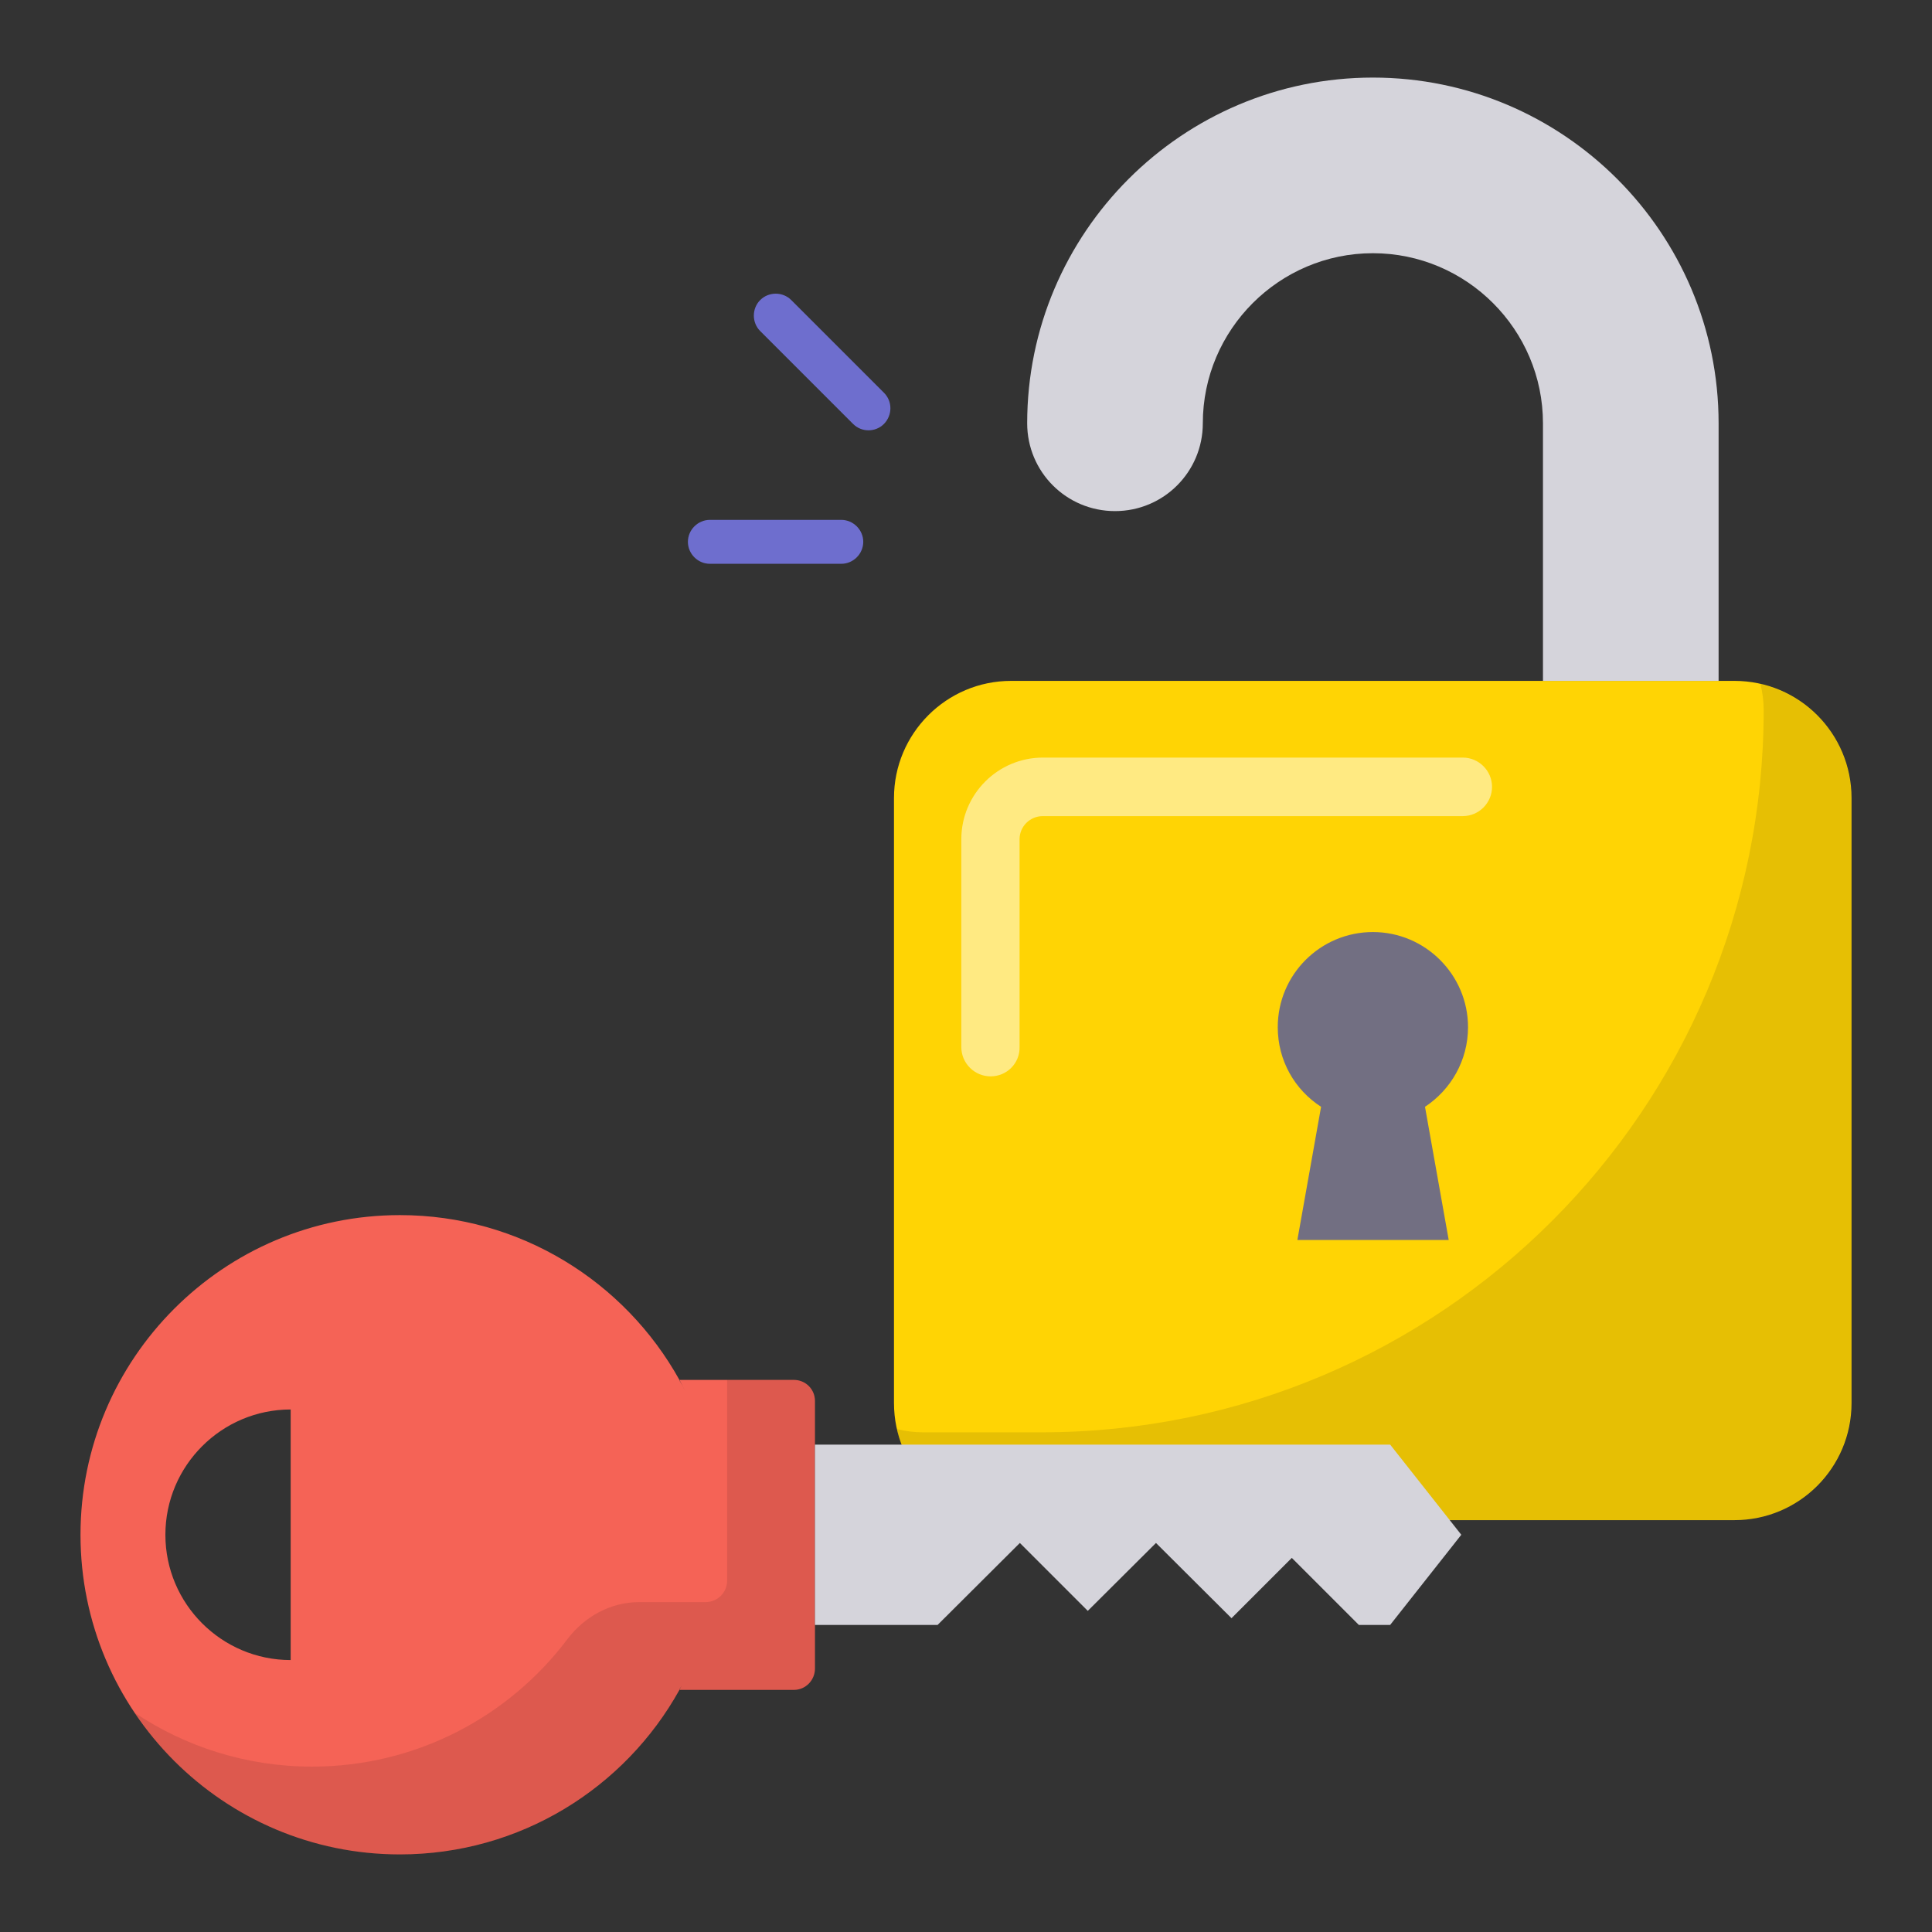
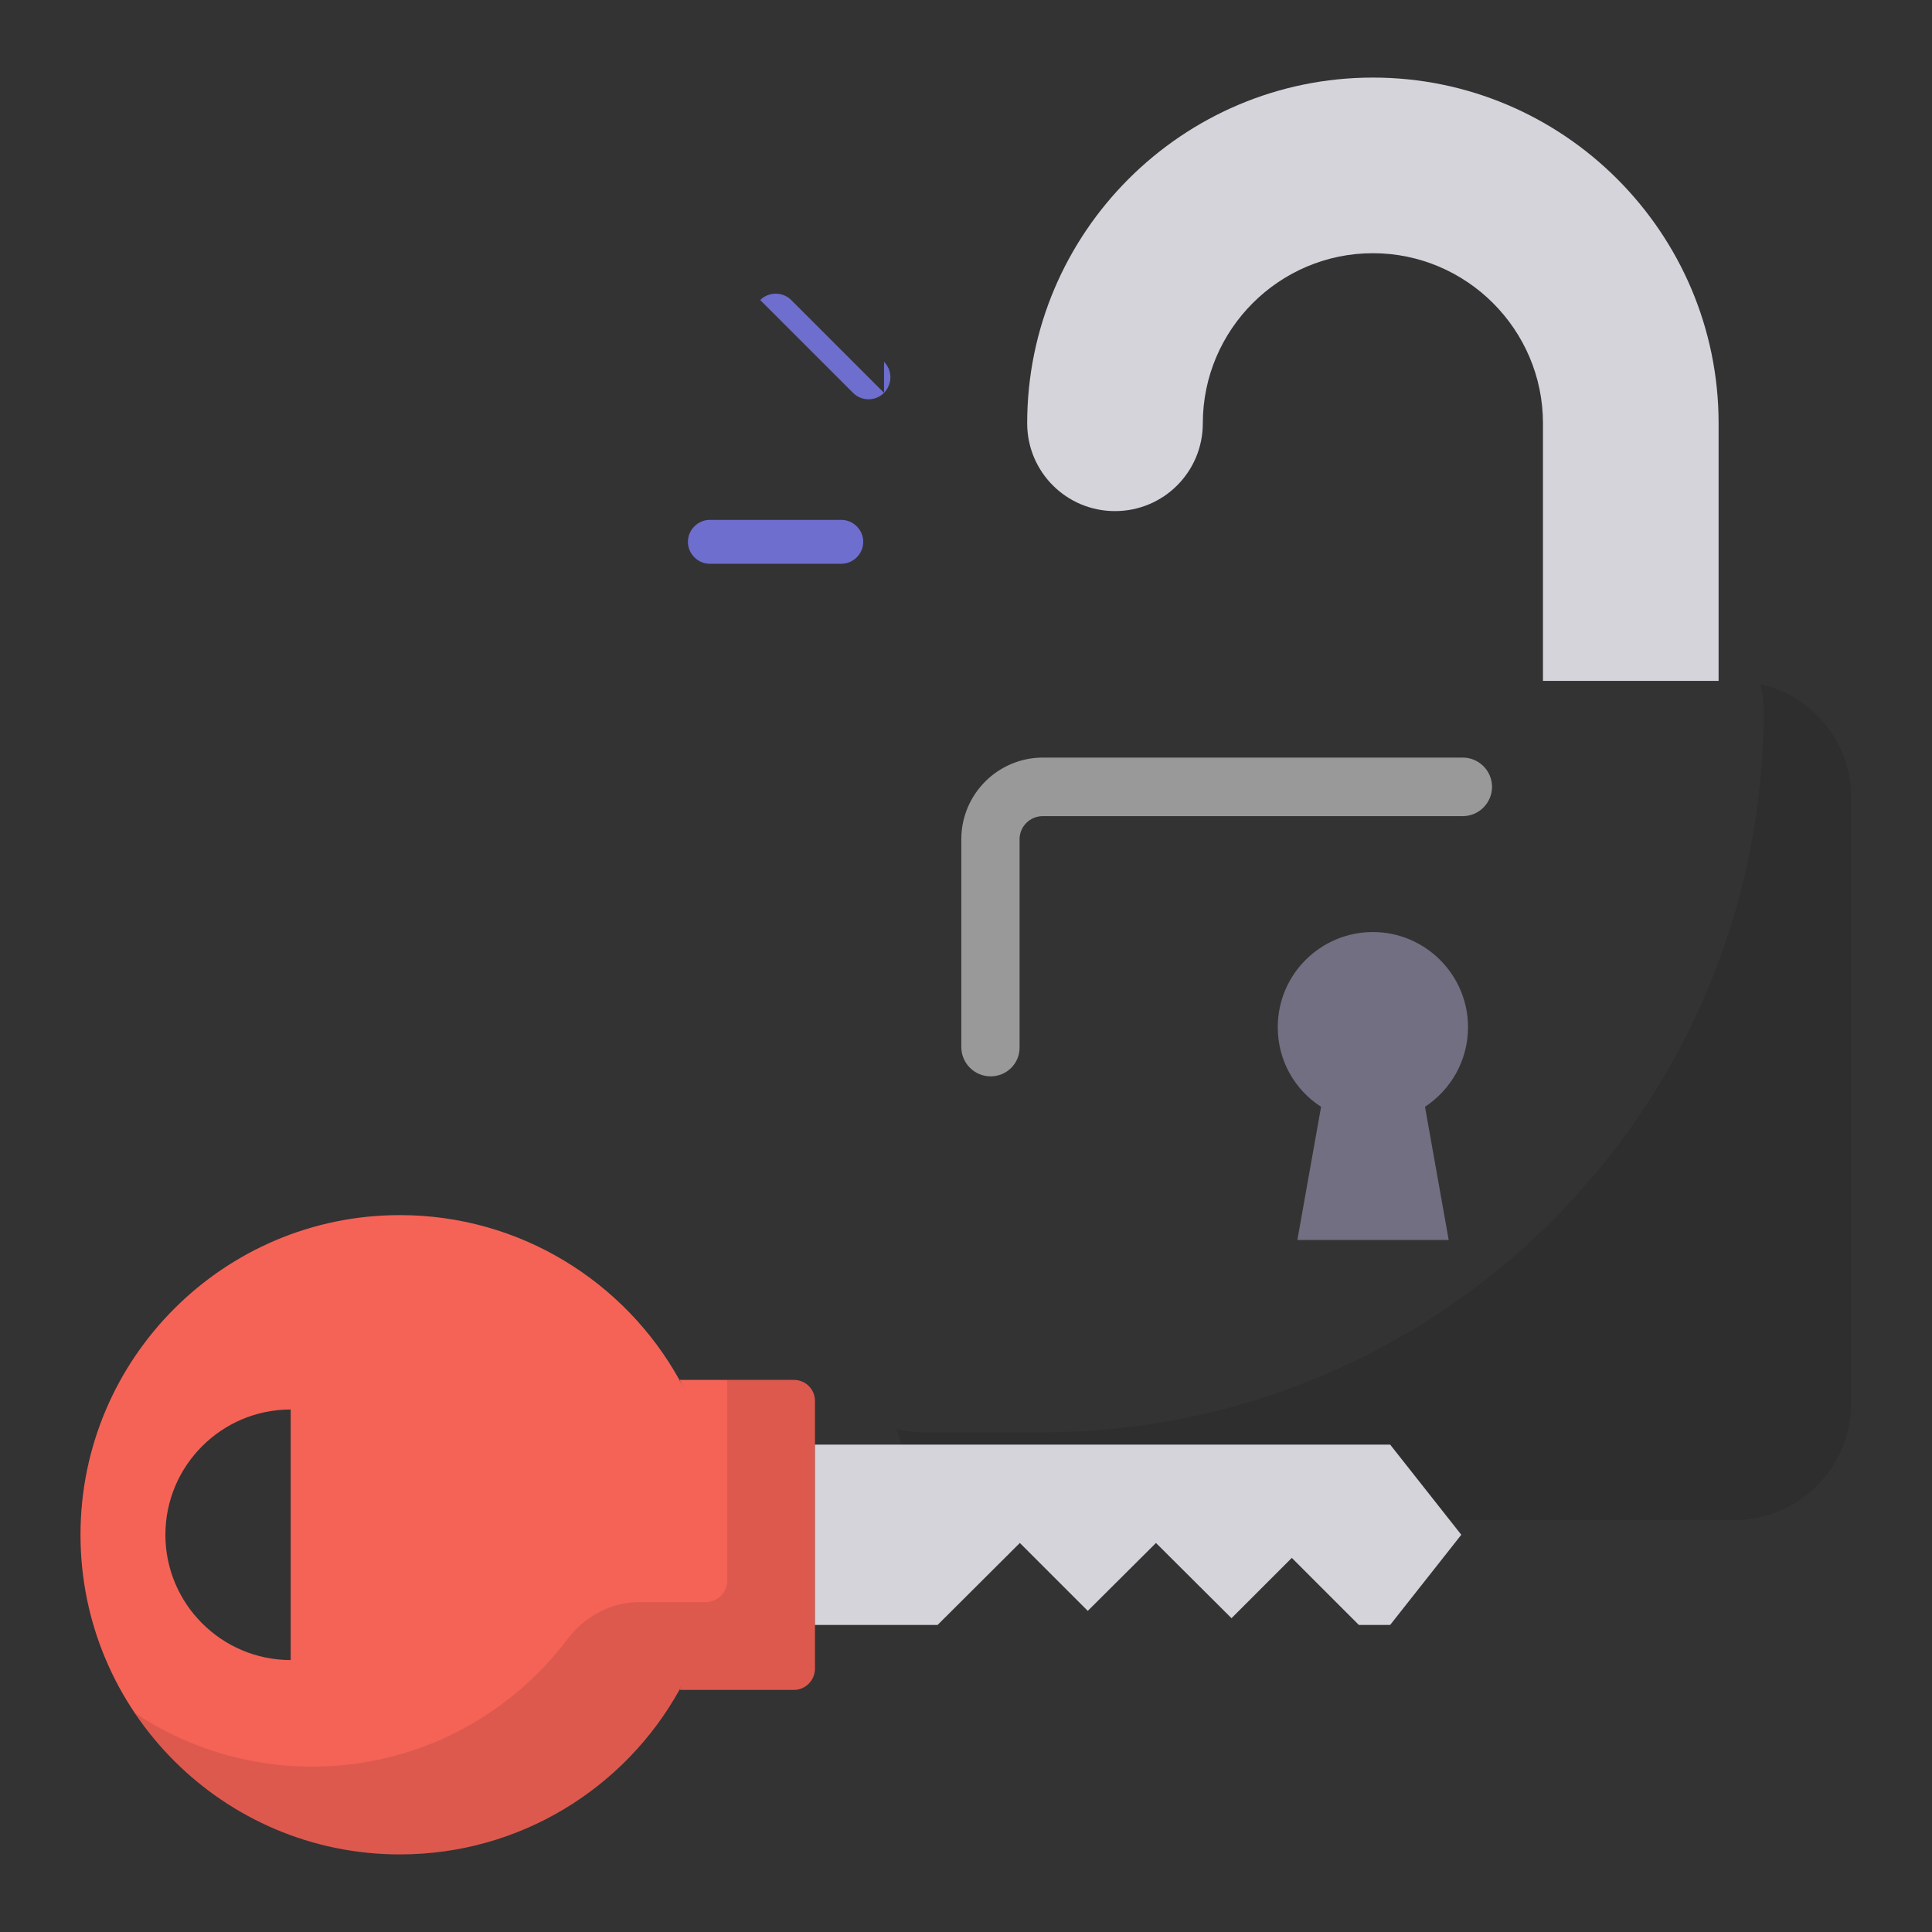
<svg xmlns="http://www.w3.org/2000/svg" id="Layer_1" enable-background="new 0 0 66 66" height="512" viewBox="0 0 66 66" width="512">
  <rect x="0" y="0" width="66" height="66" fill="#333333" stroke="none" />
  <g>
-     <path d="m34.54 23.26h24.71c2.21 0 4 1.79 4 4v20.67c0 2.21-1.79 4-4 4h-24.71c-2.21 0-4-1.79-4-4v-20.67c0-2.2 1.79-4 4-4z" fill="#ffd404" />
    <path d="m60.14 23.37c.07.29.11.58.11.89 0 13.62-11.04 24.67-24.67 24.67h-4.05c-.31 0-.6-.04-.89-.11.41 1.78 1.99 3.11 3.89 3.11h24.71c2.21 0 4-1.79 4-4v-20.67c.01-1.9-1.32-3.48-3.1-3.89z" opacity=".1" />
    <path d="m43.65 35.09c0-1.8 1.46-3.25 3.25-3.25s3.25 1.46 3.25 3.25c0 1.14-.59 2.14-1.47 2.72l.81 4.55h-5.17l.81-4.55c-.9-.58-1.48-1.58-1.48-2.72z" fill="#726f82" />
    <path d="m52.71 23.26v-8.8c0-3.2-2.61-5.81-5.81-5.81s-5.81 2.61-5.81 5.81c0 1.66-1.34 3-3 3s-3-1.34-3-3c0-6.51 5.3-11.81 11.81-11.81s11.81 5.3 11.81 11.81v8.8z" fill="#d5d4db" />
    <g fill="#6e6ece">
      <path d="m28.74 17.76h-4.49c-.41 0-.75.34-.75.75s.34.75.75.75h4.49c.41 0 .75-.34.75-.75s-.34-.75-.75-.75z" />
-       <path d="m30.2 13.42-3.17-3.17c-.29-.29-.77-.29-1.06 0s-.29.77 0 1.06l3.17 3.17c.15.15.34.22.53.22s.38-.07.53-.22c.29-.3.29-.77 0-1.06z" />
+       <path d="m30.2 13.42-3.17-3.17c-.29-.29-.77-.29-1.06 0l3.17 3.17c.15.15.34.22.53.22s.38-.07.53-.22c.29-.3.29-.77 0-1.06z" />
    </g>
    <path d="m27.12 47.14h-3.91c.07.13.14.26.2.39-.06-.13-.13-.26-.21-.39h.01c-1.86-3.35-5.44-5.63-9.55-5.63-6.02 0-10.91 4.9-10.91 10.92 0 6.03 4.89 10.92 10.91 10.92 4.11 0 7.69-2.27 9.55-5.62h-.01c.12-.19.22-.39.32-.6-.1.2-.2.4-.31.6h3.91c.4 0 .72-.33.72-.73v-9.14c0-.4-.32-.72-.72-.72zm-17.19 9.57c-2.36 0-4.28-1.92-4.28-4.28s1.92-4.28 4.28-4.28z" fill="#f56356" />
    <path d="m27.12 47.14h-2.28v6.86c0 .4-.33.73-.73.73h-2.27c-.98 0-1.87.49-2.46 1.27-1.99 2.64-5.16 4.35-8.72 4.35-2.24 0-4.33-.68-6.06-1.84 1.96 2.92 5.29 4.85 9.06 4.85 4.11 0 7.69-2.27 9.55-5.62h-.01c.12-.19.22-.39.32-.6-.1.2-.2.4-.31.6h3.9c.4 0 .73-.33.73-.73v-9.14c0-.41-.33-.73-.72-.73z" opacity=".1" />
    <path d="m47.49 49.35h-19.65v6.16h4.19l2.81-2.8 2.32 2.32 2.33-2.32 2.58 2.57 2.06-2.06 2.29 2.29h1.07l2.43-3.08z" fill="#d5d4db" />
    <g opacity=".5">
      <path d="m33.84 36.77c-.55 0-1-.45-1-1v-7.1c0-1.54 1.25-2.79 2.79-2.79h14.34c.55 0 1 .45 1 1s-.45 1-1 1h-14.35c-.43 0-.79.35-.79.79v7.1c.01.56-.44 1-.99 1z" fill="#fff" />
    </g>
  </g>
</svg>